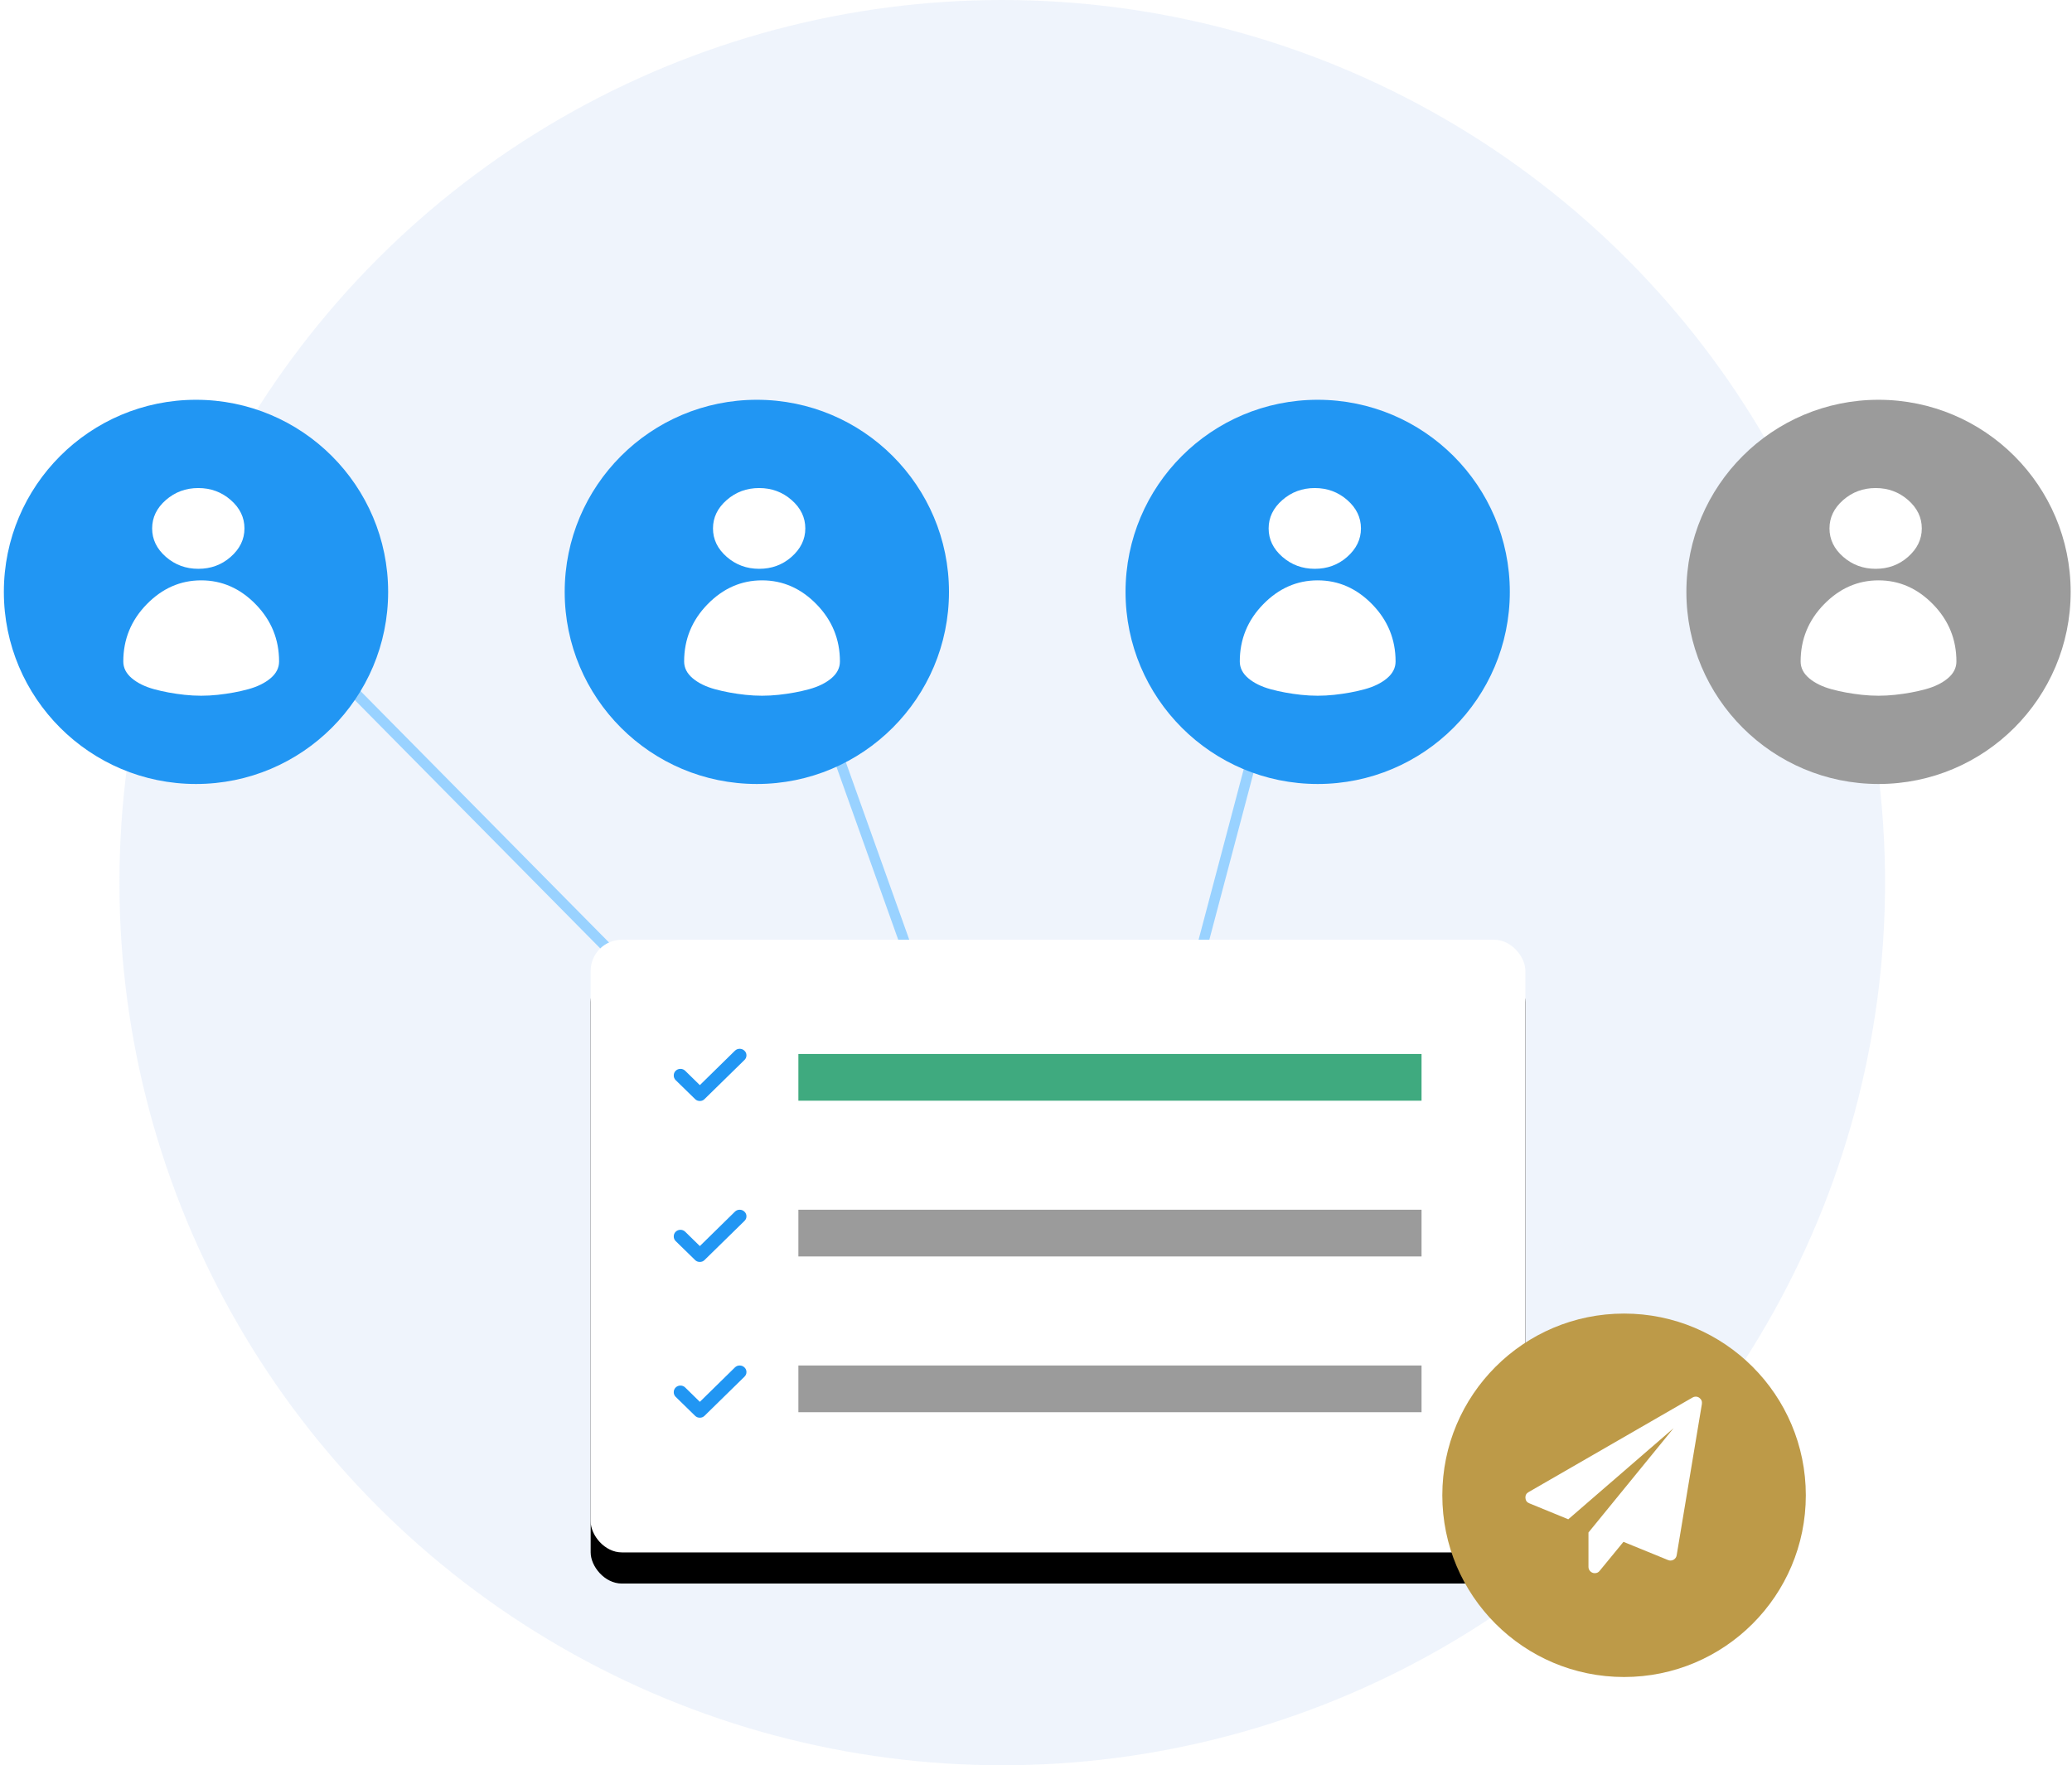
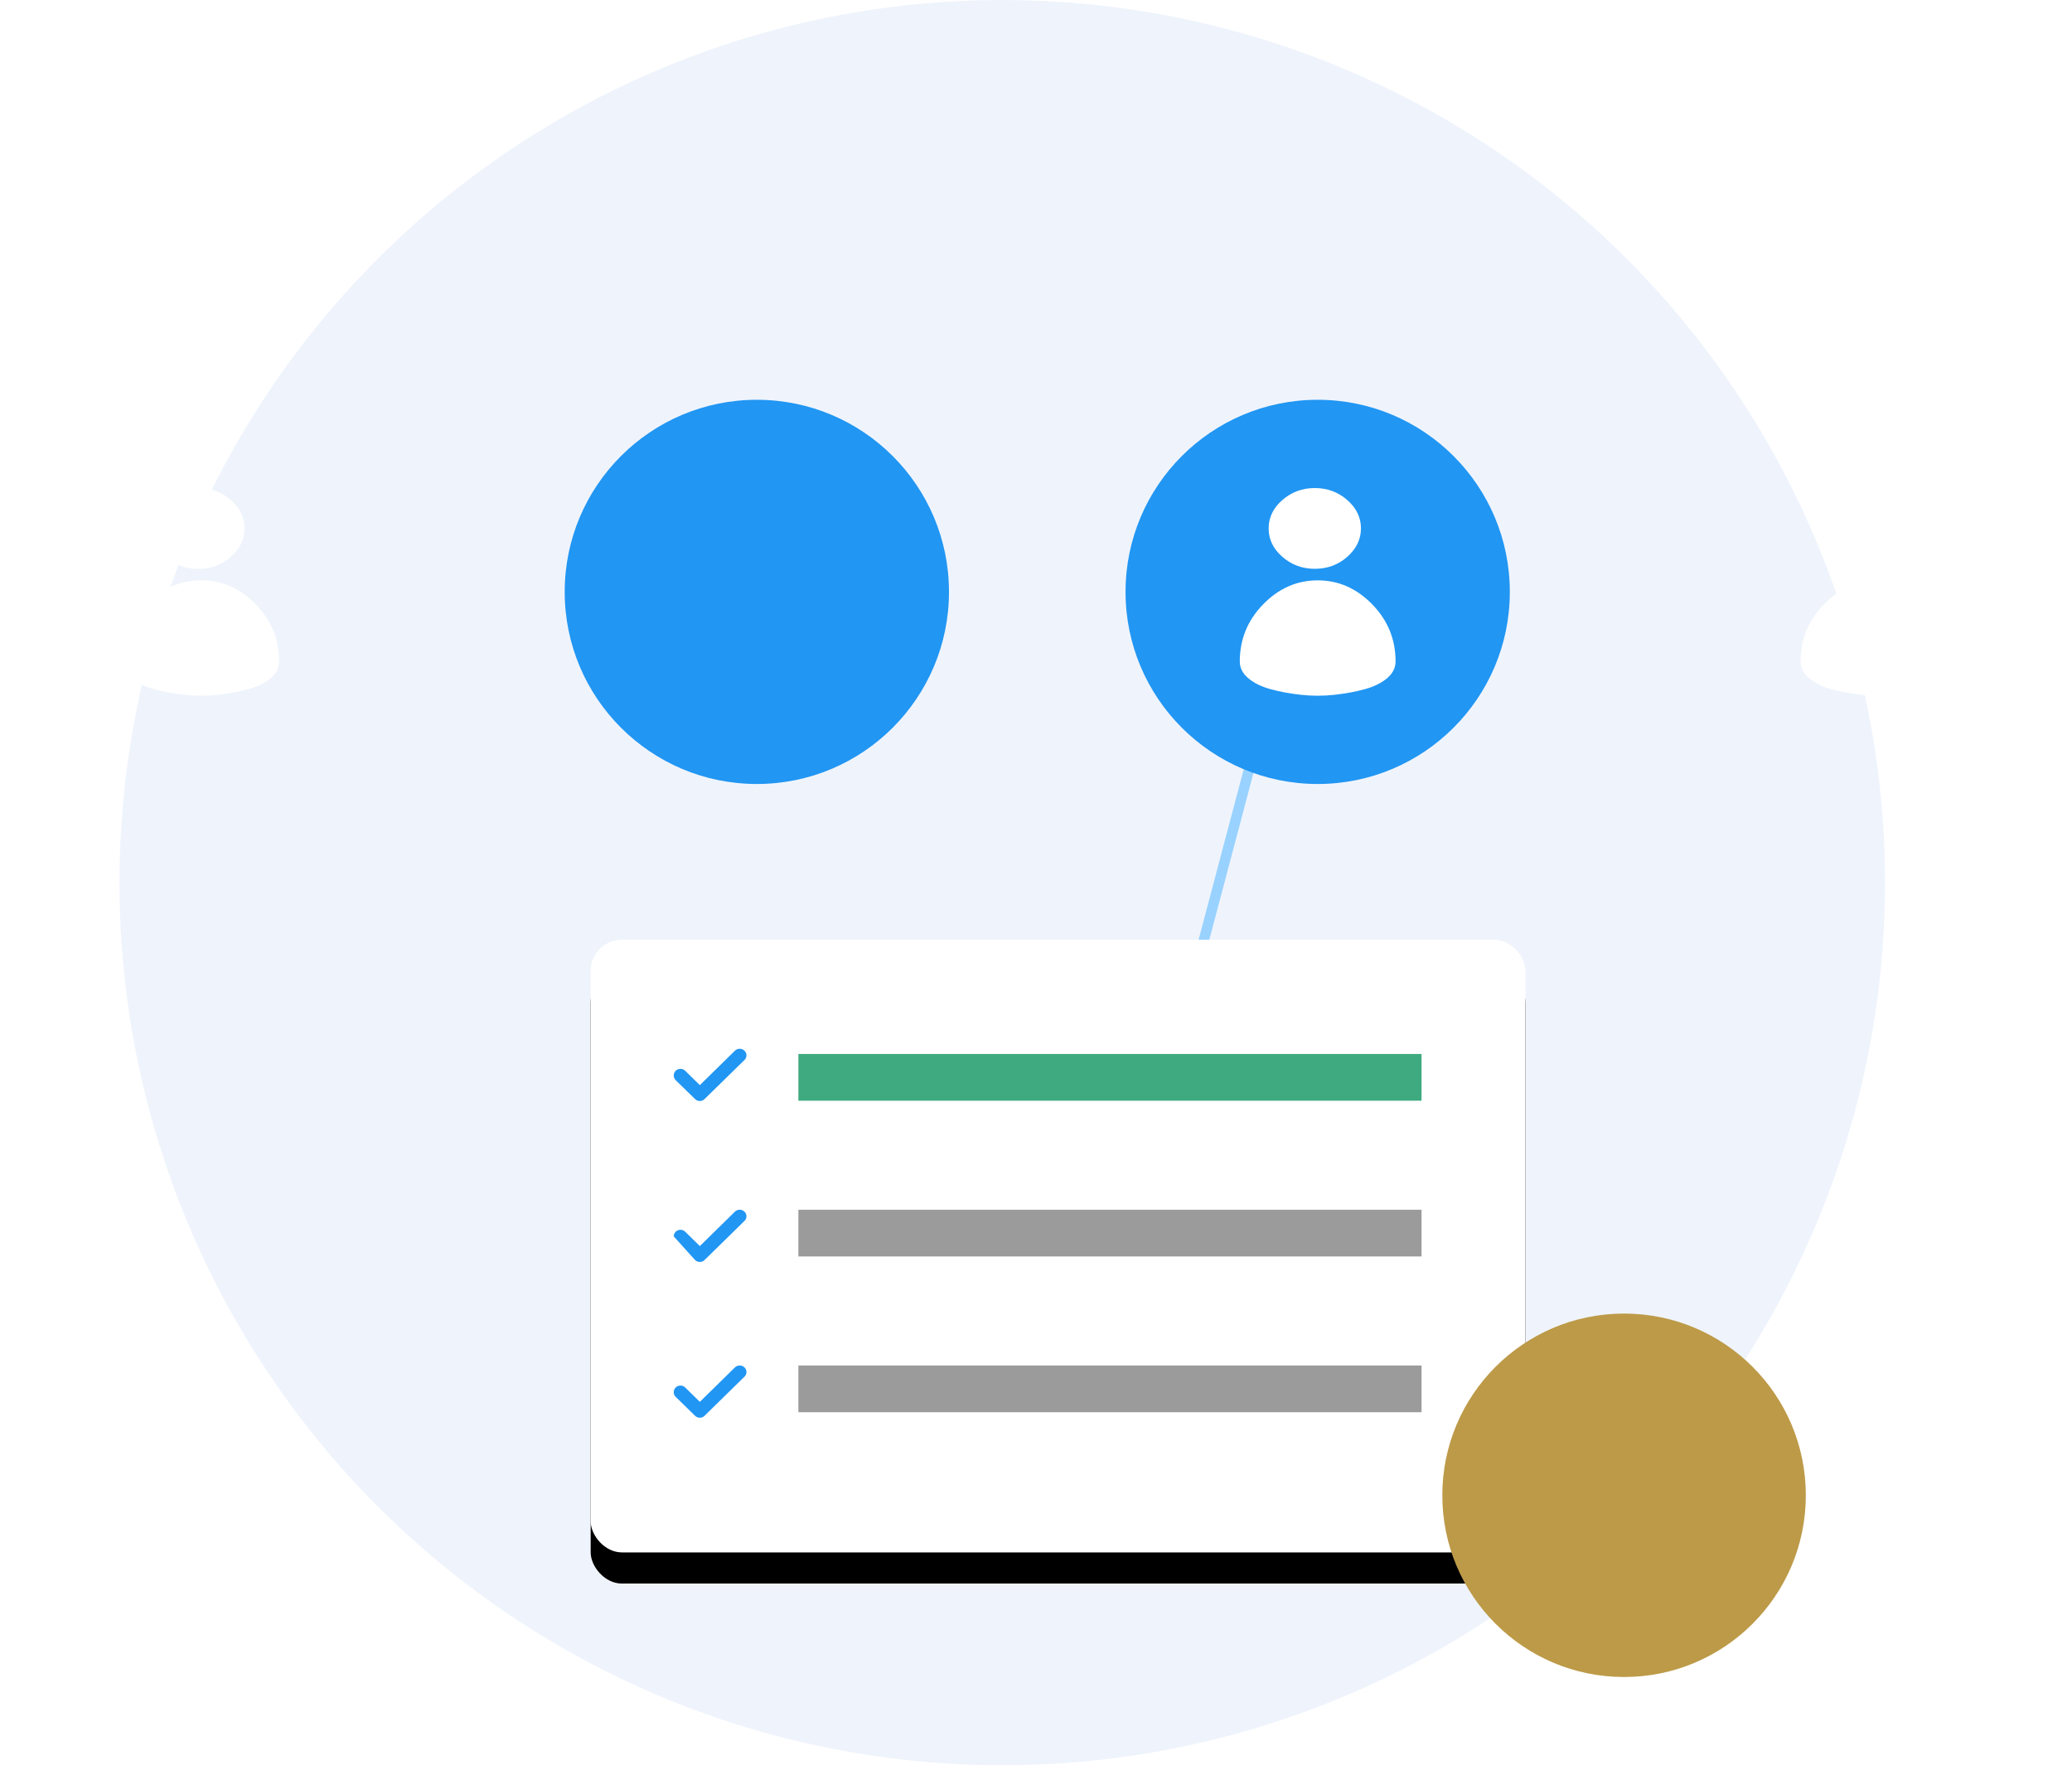
<svg xmlns="http://www.w3.org/2000/svg" xmlns:xlink="http://www.w3.org/1999/xlink" width="399px" height="340px" viewBox="0 0 399 340" version="1.1">
  <title>invite only the@2x</title>
  <desc>Created with Sketch.</desc>
  <defs>
    <rect id="path-1" x="0" y="0" width="180" height="118" rx="6" />
    <filter x="-10.0%" y="-10.2%" width="120.0%" height="130.5%" filterUnits="objectBoundingBox" id="filter-2">
      <feOffset dx="0" dy="6" in="SourceAlpha" result="shadowOffsetOuter1" />
      <feGaussianBlur stdDeviation="5" in="shadowOffsetOuter1" result="shadowBlurOuter1" />
      <feColorMatrix values="0 0 0 0 0   0 0 0 0 0   0 0 0 0 0  0 0 0 0.2 0" type="matrix" in="shadowBlurOuter1" />
    </filter>
  </defs>
  <g id="Page-1" stroke="none" stroke-width="1" fill="none" fill-rule="evenodd">
    <g id="for-researchers" transform="translate(-724, -1059)">
      <g id="invite-only-the" transform="translate(725, 1059)">
        <circle id="Oval-Copy-5" fill-opacity="0.4" fill="#D7E3F7" cx="192" cy="170" r="170" />
        <g id="Group-10" transform="translate(0, 77)">
          <g id="Group-8" transform="translate(46.17, 32.913)" stroke="#99D2FF" stroke-width="2">
-             <polyline id="Path-8" points="0 2.087 160.073 164.087 101.478 1.13686838e-13" />
            <line x1="203.478" y1="2.27373675e-13" x2="160.073" y2="164.087" id="Path-9" />
          </g>
          <g id="Group-7" transform="translate(112.743, 104)">
            <g id="Rectangle">
              <use fill="black" fill-opacity="1" filter="url(#filter-2)" xlink:href="#path-1" />
              <use fill="#FFFFFF" fill-rule="evenodd" xlink:href="#path-1" />
            </g>
            <g id="check" transform="translate(16, 52)" fill="#2196F3">
-               <path d="M0.371,4.239 C0.124,4.486 0,4.787 0,5.141 C0,5.494 0.124,5.795 0.371,6.042 L4.105,9.687 C4.352,9.935 4.659,10.058 5.025,10.058 C5.382,10.058 5.684,9.935 5.931,9.687 L13.614,2.16 C13.871,1.913 14,1.613 14,1.262 C14,0.911 13.871,0.614 13.614,0.371 C13.357,0.124 13.051,4.4408921e-14 12.697,4.4408921e-14 C12.343,4.4408921e-14 12.038,0.124 11.78,0.371 L5.025,7 L2.205,4.239 C1.947,3.991 1.642,3.867 1.288,3.867 C0.934,3.867 0.628,3.991 0.371,4.239 Z" id="Fill-1" />
+               <path d="M0.371,4.239 C0.124,4.486 0,4.787 0,5.141 L4.105,9.687 C4.352,9.935 4.659,10.058 5.025,10.058 C5.382,10.058 5.684,9.935 5.931,9.687 L13.614,2.16 C13.871,1.913 14,1.613 14,1.262 C14,0.911 13.871,0.614 13.614,0.371 C13.357,0.124 13.051,4.4408921e-14 12.697,4.4408921e-14 C12.343,4.4408921e-14 12.038,0.124 11.78,0.371 L5.025,7 L2.205,4.239 C1.947,3.991 1.642,3.867 1.288,3.867 C0.934,3.867 0.628,3.991 0.371,4.239 Z" id="Fill-1" />
            </g>
            <g id="check" transform="translate(16, 21)" fill="#2196F3">
              <path d="M0.371,4.239 C0.124,4.486 0,4.787 0,5.141 C0,5.494 0.124,5.795 0.371,6.042 L4.105,9.687 C4.352,9.935 4.659,10.058 5.025,10.058 C5.382,10.058 5.684,9.935 5.931,9.687 L13.614,2.16 C13.871,1.913 14,1.613 14,1.262 C14,0.911 13.871,0.614 13.614,0.371 C13.357,0.124 13.051,4.4408921e-14 12.697,4.4408921e-14 C12.343,4.4408921e-14 12.038,0.124 11.78,0.371 L5.025,7 L2.205,4.239 C1.947,3.991 1.642,3.867 1.288,3.867 C0.934,3.867 0.628,3.991 0.371,4.239 Z" id="Fill-1" />
            </g>
            <g id="check" transform="translate(16, 82)" fill="#2196F3">
              <path d="M0.371,4.239 C0.124,4.486 0,4.787 0,5.141 C0,5.494 0.124,5.795 0.371,6.042 L4.105,9.687 C4.352,9.935 4.659,10.058 5.025,10.058 C5.382,10.058 5.684,9.935 5.931,9.687 L13.614,2.16 C13.871,1.913 14,1.613 14,1.262 C14,0.911 13.871,0.614 13.614,0.371 C13.357,0.124 13.051,4.4408921e-14 12.697,4.4408921e-14 C12.343,4.4408921e-14 12.038,0.124 11.78,0.371 L5.025,7 L2.205,4.239 C1.947,3.991 1.642,3.867 1.288,3.867 C0.934,3.867 0.628,3.991 0.371,4.239 Z" id="Fill-1" />
            </g>
            <rect id="Rectangle" fill="#3FAA7F" x="40" y="22" width="120" height="9" />
            <rect id="Rectangle" fill="#9B9B9B" x="40" y="52" width="120" height="9" />
            <rect id="Rectangle" fill="#9B9B9B" x="40" y="82" width="120" height="9" />
          </g>
          <circle id="Oval" fill="#BD9A48" cx="311.743" cy="211" r="35" />
-           <path d="M326.215,192.209 C326.632,192.512 326.803,192.917 326.727,193.423 L321.87,222.567 C321.806,222.933 321.604,223.218 321.262,223.42 C321.085,223.522 320.889,223.572 320.674,223.572 C320.535,223.572 320.383,223.541 320.219,223.477 L311.624,219.967 L307.032,225.564 C306.804,225.855 306.495,226.001 306.102,226.001 C305.938,226.001 305.799,225.976 305.685,225.925 C305.445,225.836 305.252,225.688 305.106,225.479 C304.961,225.27 304.888,225.04 304.888,224.787 L304.888,218.165 L321.281,198.072 L300.999,215.622 L293.504,212.549 C293.036,212.371 292.783,212.024 292.745,211.505 C292.72,210.999 292.922,210.626 293.352,210.386 L324.924,192.171 C325.114,192.057 325.316,192 325.532,192 C325.785,192 326.012,192.07 326.215,192.209 Z" id="Fill-1" fill="#FFFFFF" />
          <g id="Group-5" transform="translate(-0, 0)">
-             <circle id="Oval" fill="#2196F3" cx="36.743" cy="37" r="37" />
            <path d="M43.391,30.287 C45.181,28.721 46.076,26.884 46.076,24.778 C46.076,22.671 45.197,20.848 43.437,19.309 C41.678,17.77 39.595,17 37.187,17 C34.78,17 32.697,17.77 30.937,19.309 C29.178,20.848 28.298,22.671 28.298,24.778 C28.298,26.884 29.178,28.707 30.937,30.247 C32.697,31.786 34.78,32.556 37.187,32.556 C39.595,32.556 41.663,31.799 43.391,30.287 Z M48.243,39.395 C45.243,36.317 41.743,34.778 37.743,34.778 C33.743,34.778 30.243,36.317 27.243,39.395 C24.243,42.474 22.743,46.142 22.743,50.401 C22.743,51.632 23.29,52.709 24.383,53.633 C25.477,54.557 26.915,55.262 28.696,55.749 C30.477,56.237 32.43,56.596 34.555,56.827 C36.68,57.058 38.805,57.058 40.93,56.827 C43.055,56.596 45.008,56.237 46.79,55.749 C48.571,55.262 50.008,54.557 51.102,53.633 C52.196,52.709 52.743,51.632 52.743,50.401 C52.743,46.142 51.243,42.474 48.243,39.395 Z" id="Fill-1-Copy" fill="#FFFFFF" />
          </g>
          <g id="Group-5-Copy-3" transform="translate(107.829, 0)">
            <circle id="Oval" fill="#2196F3" cx="36.914" cy="37" r="37" />
-             <path d="M43.562,30.287 C45.353,28.721 46.248,26.884 46.248,24.778 C46.248,22.671 45.368,20.848 43.609,19.309 C41.849,17.77 39.766,17 37.359,17 C34.951,17 32.868,17.77 31.109,19.309 C29.349,20.848 28.47,22.671 28.47,24.778 C28.47,26.884 29.349,28.707 31.109,30.247 C32.868,31.786 34.951,32.556 37.359,32.556 C39.766,32.556 41.834,31.799 43.562,30.287 Z M48.414,39.395 C45.414,36.317 41.914,34.778 37.914,34.778 C33.914,34.778 30.414,36.317 27.414,39.395 C24.414,42.474 22.914,46.142 22.914,50.401 C22.914,51.632 23.461,52.709 24.555,53.633 C25.649,54.557 27.086,55.262 28.867,55.749 C30.649,56.237 32.602,56.596 34.727,56.827 C36.852,57.058 38.977,57.058 41.102,56.827 C43.227,56.596 45.18,56.237 46.961,55.749 C48.742,55.262 50.18,54.557 51.274,53.633 C52.367,52.709 52.914,51.632 52.914,50.401 C52.914,46.142 51.414,42.474 48.414,39.395 Z" id="Fill-1-Copy" fill="#FFFFFF" />
          </g>
          <g id="Group-5-Copy-4" transform="translate(215.657, 0)">
            <circle id="Oval" fill="#2196F3" cx="37.086" cy="37" r="37" />
            <path d="M42.734,30.287 C44.524,28.721 45.419,26.884 45.419,24.778 C45.419,22.671 44.539,20.848 42.78,19.309 C41.021,17.77 38.938,17 36.53,17 C34.123,17 32.039,17.77 30.28,19.309 C28.521,20.848 27.641,22.671 27.641,24.778 C27.641,26.884 28.521,28.707 30.28,30.247 C32.039,31.786 34.123,32.556 36.53,32.556 C38.938,32.556 41.005,31.799 42.734,30.287 Z M47.586,39.395 C44.586,36.317 41.086,34.778 37.086,34.778 C33.086,34.778 29.586,36.317 26.586,39.395 C23.586,42.474 22.086,46.142 22.086,50.401 C22.086,51.632 22.633,52.709 23.726,53.633 C24.82,54.557 26.258,55.262 28.039,55.749 C29.82,56.237 31.773,56.596 33.898,56.827 C36.023,57.058 38.148,57.058 40.273,56.827 C42.398,56.596 44.351,56.237 46.133,55.749 C47.914,55.262 49.351,54.557 50.445,53.633 C51.539,52.709 52.086,51.632 52.086,50.401 C52.086,46.142 50.586,42.474 47.586,39.395 Z" id="Fill-1-Copy" fill="#FFFFFF" />
          </g>
          <g id="Group-5-Copy-5" transform="translate(323.486, 0)">
-             <circle id="Oval" fill="#9B9B9B" cx="37.257" cy="37" r="37" />
            <path d="M42.905,30.287 C44.695,28.721 45.59,26.884 45.59,24.778 C45.59,22.671 44.711,20.848 42.952,19.309 C41.192,17.77 39.109,17 36.702,17 C34.294,17 32.211,17.77 30.452,19.309 C28.692,20.848 27.813,22.671 27.813,24.778 C27.813,26.884 28.692,28.707 30.452,30.247 C32.211,31.786 34.294,32.556 36.702,32.556 C39.109,32.556 41.177,31.799 42.905,30.287 Z M47.757,39.395 C44.757,36.317 41.257,34.778 37.257,34.778 C33.257,34.778 29.757,36.317 26.757,39.395 C23.757,42.474 22.257,46.142 22.257,50.401 C22.257,51.632 22.804,52.709 23.898,53.633 C24.992,54.557 26.429,55.262 28.21,55.749 C29.992,56.237 31.945,56.596 34.07,56.827 C36.195,57.058 38.32,57.058 40.445,56.827 C42.57,56.596 44.523,56.237 46.304,55.749 C48.085,55.262 49.523,54.557 50.617,53.633 C51.71,52.709 52.257,51.632 52.257,50.401 C52.257,46.142 50.757,42.474 47.757,39.395 Z" id="Fill-1-Copy" fill="#FFFFFF" />
          </g>
        </g>
      </g>
    </g>
  </g>
</svg>